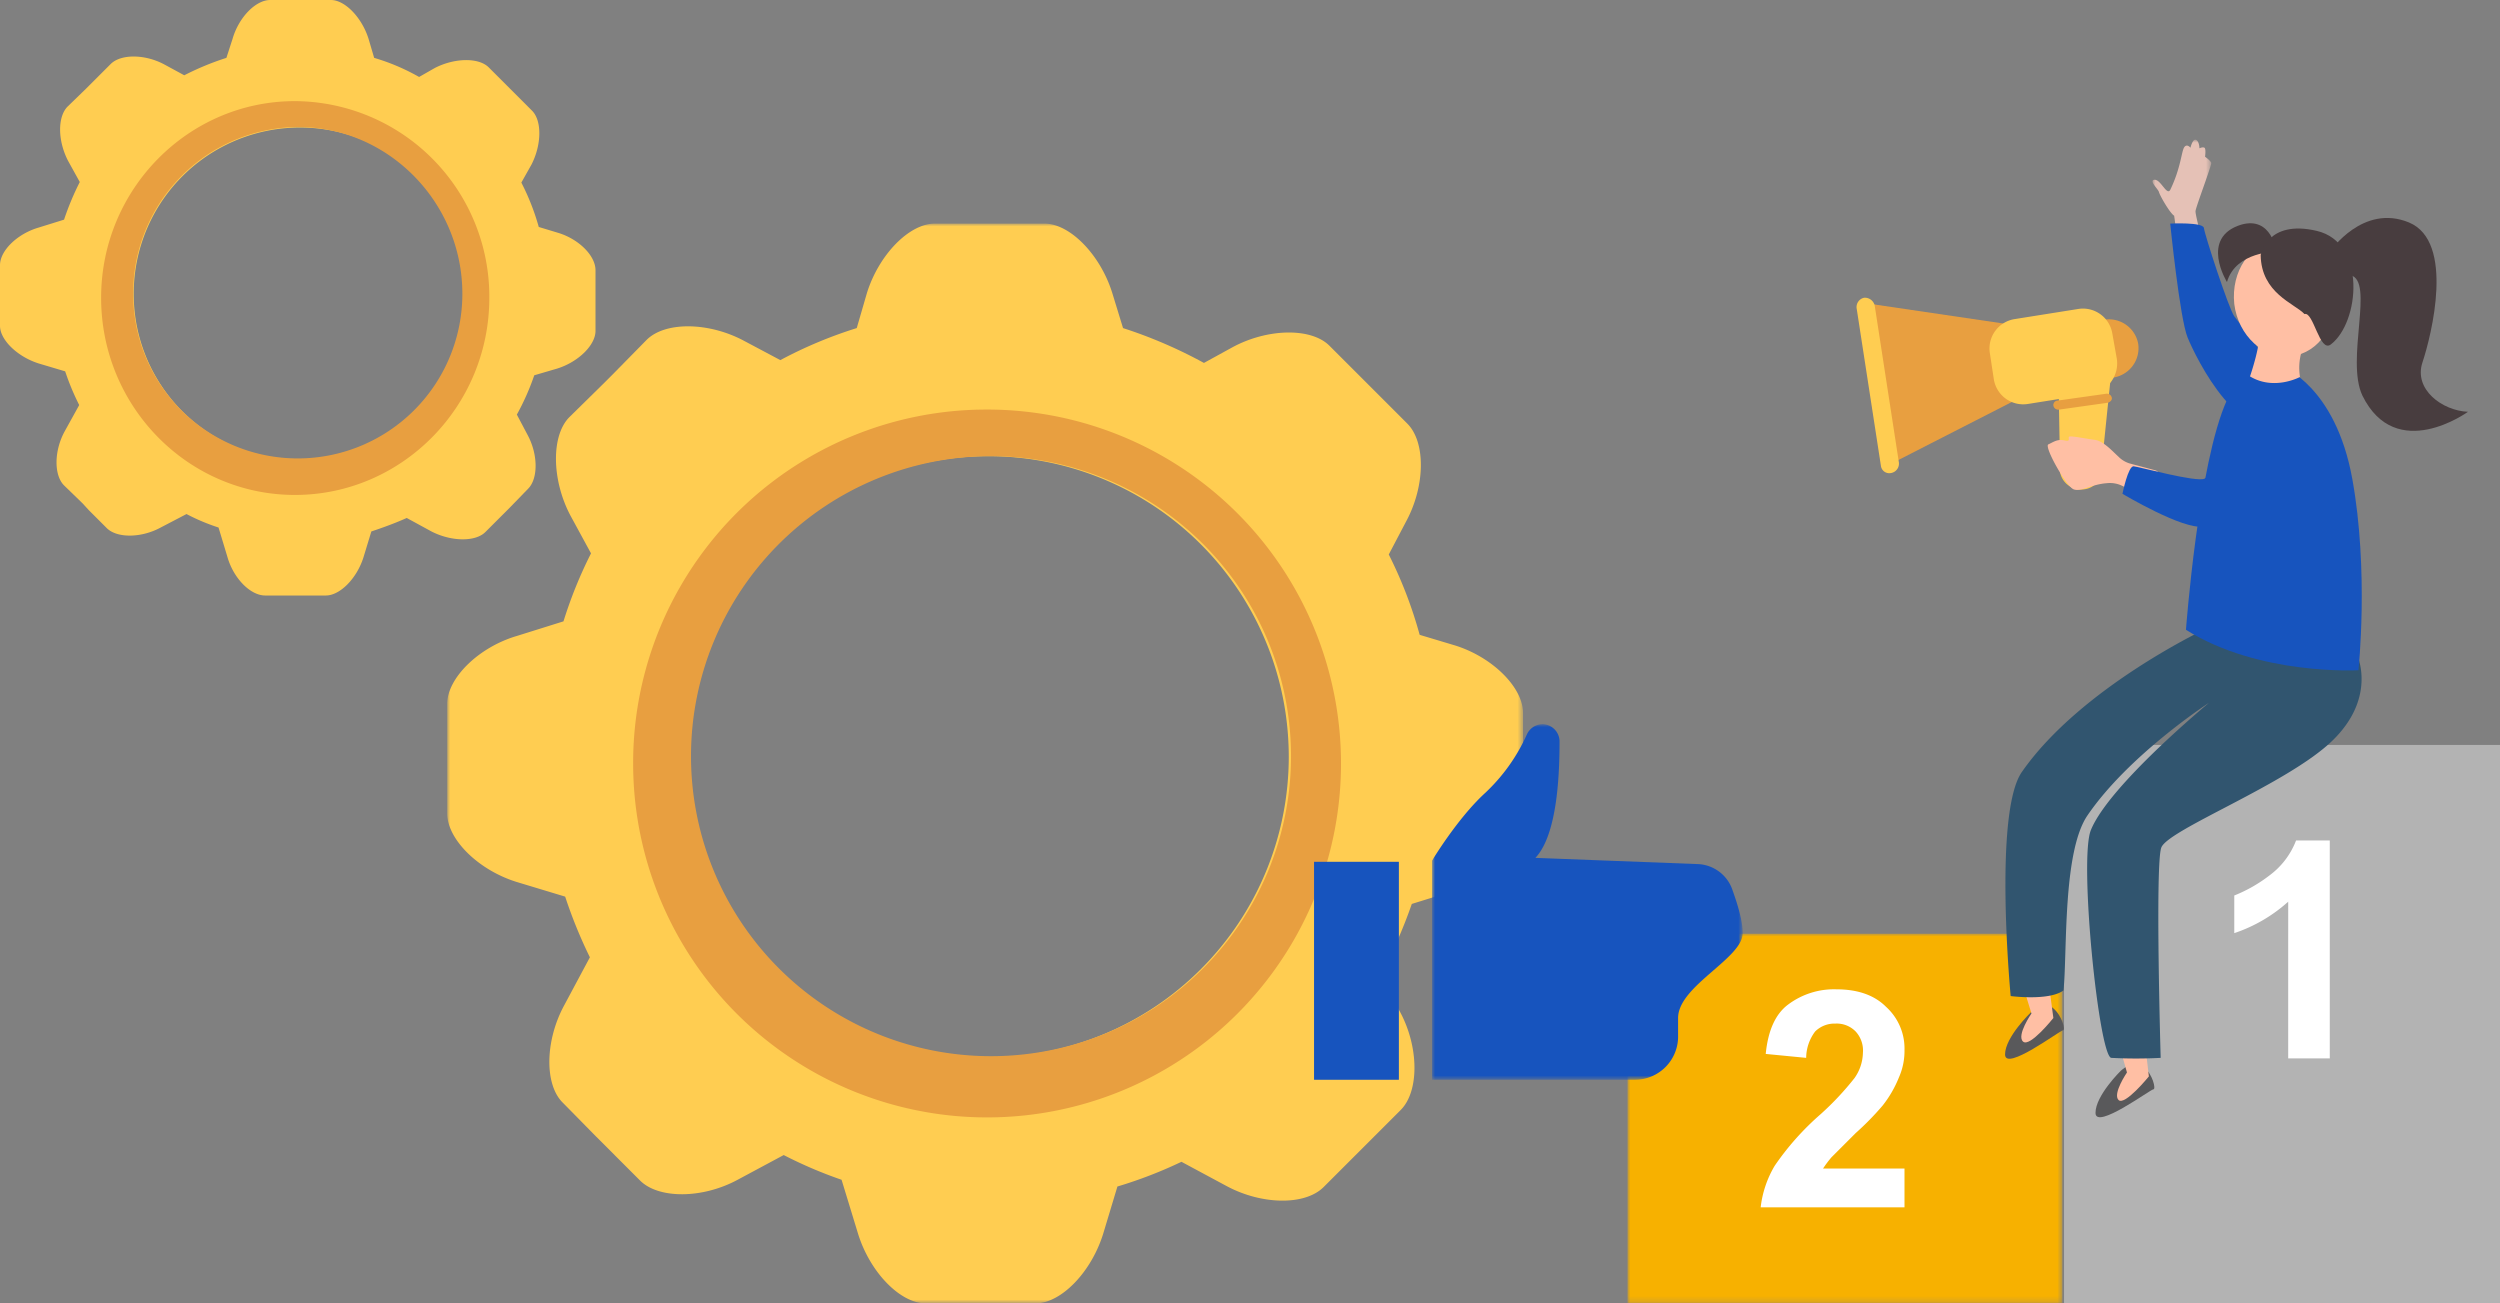
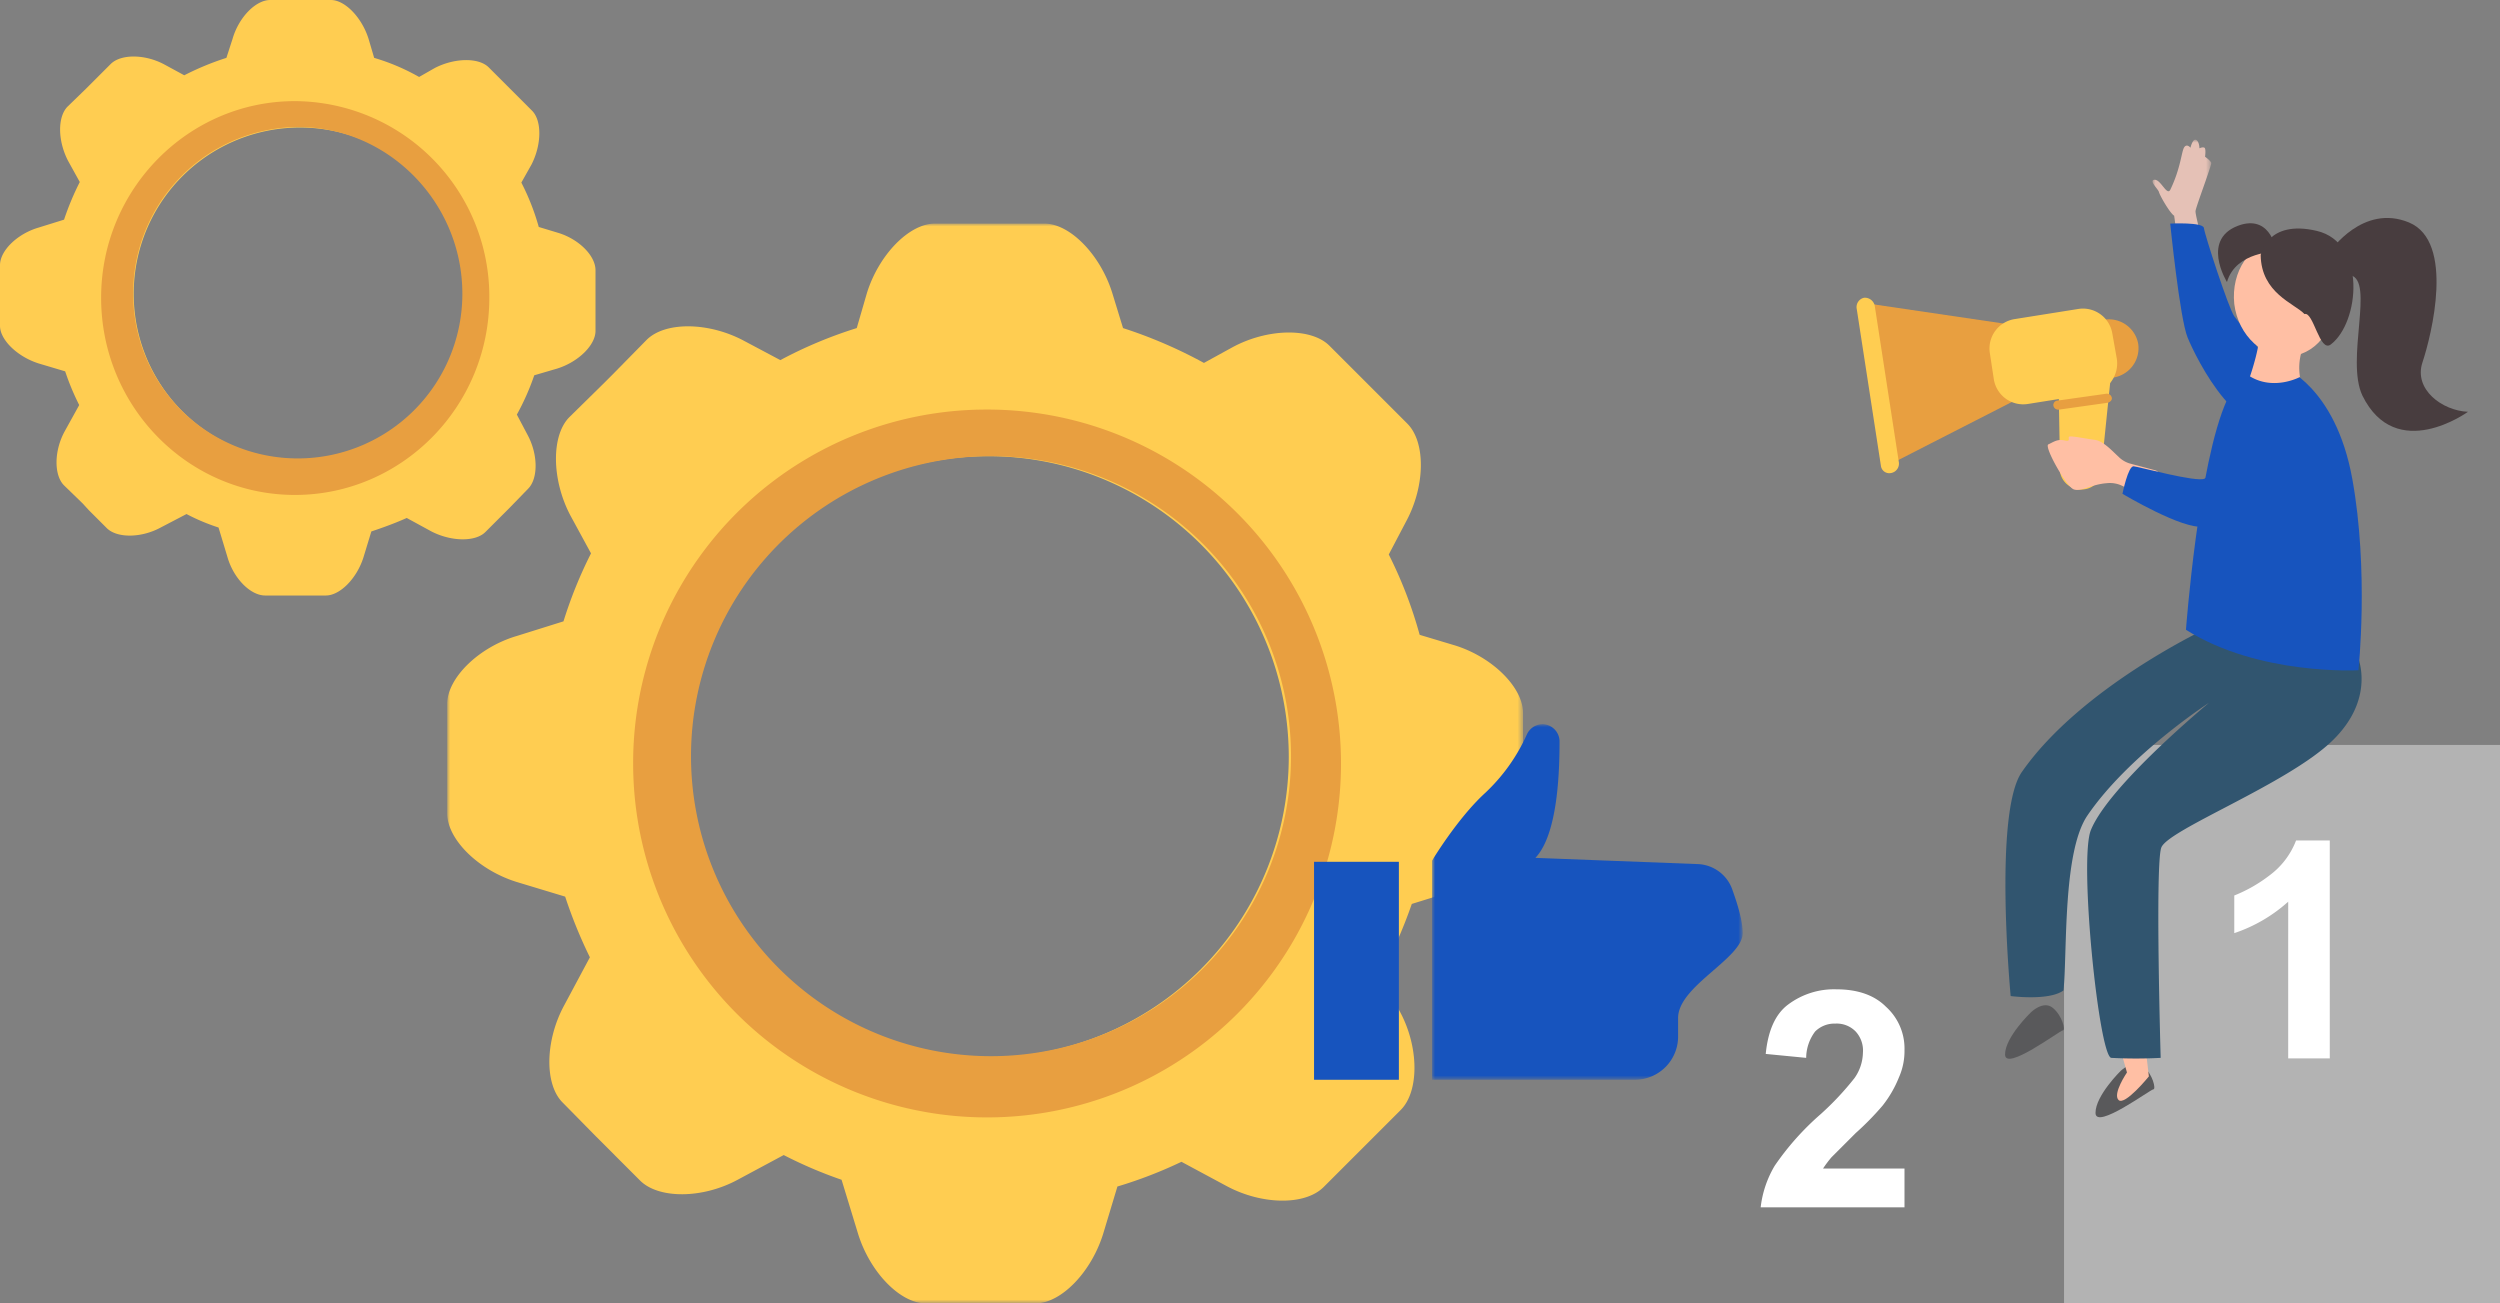
<svg xmlns="http://www.w3.org/2000/svg" id="b5b3dde7-c44d-47db-ba64-174d576a12a3" data-name="Capa 1" width="445" height="232" viewBox="0 0 445 232">
  <rect x="0" y="0" width="445" height="232" fill="#808080" stroke="none" />
  <defs>
    <mask id="f4c77a00-053c-4858-8d4b-721b01b33924" x="79.62" y="39.81" width="191.44" height="192.16" maskUnits="userSpaceOnUse">
      <g id="f46a754b-468b-4ea9-a411-be96d0ada873" data-name="mask-2">
        <polygon id="be1da2be-fda4-439b-aa07-d040b081275d" data-name="path-1" points="79.6 39.8 271.1 39.8 271.1 232 79.6 232 79.6 39.8" style="fill: #fff;fill-rule: evenodd" />
      </g>
    </mask>
    <mask id="bf7a0c54-fc55-4079-b62d-66b96a0b6762" x="289.72" y="166.19" width="77.37" height="65.78" maskUnits="userSpaceOnUse">
      <g id="af651f8b-1ba3-4511-89d0-51e1532b18a4" data-name="mask-4">
-         <polygon id="a966b52e-d2dd-4259-951e-3648299eed5c" data-name="path-3" points="289.7 166.2 367.1 166.2 367.1 232 289.7 232 289.7 166.2" style="fill: #fff;fill-rule: evenodd" />
-       </g>
+         </g>
    </mask>
    <mask id="a37e5574-f385-4a04-881e-3aa17825e7d9" x="383.15" y="24.89" width="10.46" height="18.27" maskUnits="userSpaceOnUse">
      <g id="fe7ff403-099a-4a85-8620-c2a74a438f2e" data-name="mask-6">
        <polygon id="e2db7fc6-47ab-40a7-9d52-4e40209a88eb" data-name="path-5" points="383.2 24.9 393.6 24.9 393.6 43.2 383.2 43.2 383.2 24.9" style="fill: #fff;fill-rule: evenodd" />
      </g>
    </mask>
    <mask id="efecd918-15ff-4e91-9831-ff789f04e330" x="254.93" y="128.94" width="55.26" height="63.26" maskUnits="userSpaceOnUse">
      <g id="af3a1e76-4853-4f33-bec8-c0afd5ce0b2d" data-name="mask-8">
        <polygon id="f8c26eed-9699-4623-b707-a7e0f9ffc97f" data-name="path-7" points="254.9 128.9 310.2 128.9 310.2 192.2 254.9 192.2 254.9 128.9" style="fill: #fff;fill-rule: evenodd" />
      </g>
    </mask>
  </defs>
  <g id="ea714077-2169-4be5-854a-f1d64fbcb4a7" data-name="Page-1">
    <g id="e7abf2ee-3abc-4e3e-899a-0e232b9ba941" data-name="ABOUT-US">
      <g id="b55c8e38-f7ab-44eb-a4d2-71ab75eb9f52" data-name="proactiva">
        <g id="e6372126-9ab2-4fb3-a2e9-2d6f32e9c223" data-name="Group-27">
          <g id="ab56b066-ec02-4788-b609-e7c2b2f67a1b" data-name="Group-10">
            <g id="e7f178f7-e18a-46ea-b147-a5dc508efaea" data-name="Group-3">
              <g style="mask: url(#f4c77a00-053c-4858-8d4b-721b01b33924)">
                <path id="ae948088-d515-4670-ac36-26a5607f8fc2" data-name="Fill-1" d="M176.1,188.2a53.5,53.5,0,1,1,53.3-53.5,53.5,53.5,0,0,1-53.3,53.5M79.6,125.3v19.6c.1,4.6,5.6,10,12.4,12.1l8.6,2.6a84.3,84.3,0,0,0,4.4,10.8l-4.6,8.6c-3.4,6.3-3.5,14.1-.2,17.3l5.9,6,2,2,5.9,5.9c3.3,3.2,11,3.2,17.3-.2l8.2-4.4a77.8,77.8,0,0,0,10.3,4.4l2.9,9.5c2.1,6.9,7.5,12.5,12.1,12.5h19.5c4.6,0,10-5.6,12.1-12.5l2.5-8.3a78.9,78.9,0,0,0,11.4-4.4l8,4.3c6.3,3.4,14,3.5,17.3.2l5.9-5.9,2-2,5.9-5.9c3.2-3.3,3.2-11.1-.2-17.4l-3.5-6.5a84.5,84.5,0,0,0,5.6-12.7l7.4-2.3c6.8-2,12.4-7.5,12.4-12.1V126.9c0-4.6-5.6-10.1-12.4-12.1l-6-1.8a76.9,76.9,0,0,0-5.5-14.3l3.1-5.9c3.4-6.3,3.5-14.1.2-17.4l-5.9-5.9-2-2-5.9-5.9c-3.2-3.3-11-3.2-17.3.2l-5.1,2.8a83.4,83.4,0,0,0-14.4-6.2L198,52.2c-2.1-6.8-7.5-12.4-12.1-12.4H166.4c-4.6,0-10,5.6-12.1,12.4l-1.8,6.2a78,78,0,0,0-13.6,5.7l-6.4-3.4c-6.3-3.4-14.1-3.5-17.4-.2l-5.8,5.9-2,2-6,5.9c-3.2,3.3-3.1,11.1.2,17.4l3.7,6.8a78.6,78.6,0,0,0-4.9,12.1L92,113.2c-6.8,2-12.4,7.5-12.4,12.1" style="fill: #ffcd51;fill-rule: evenodd" />
              </g>
            </g>
            <path id="b01153ca-7b7c-47cc-b3c6-f78aa8a2fac2" data-name="Fill-4" d="M123,134.6A53.4,53.4,0,1,1,176.4,188,53.4,53.4,0,0,1,123,134.6m-10.3,1.3a63,63,0,1,0,62.9-63,62.9,62.9,0,0,0-62.9,63" style="fill: #e89f40;fill-rule: evenodd" />
            <path id="b4df689a-b4b6-4ba1-ab94-326592085fc0" data-name="Fill-6" d="M53.5,81.9A29.6,29.6,0,1,1,83,52.4,29.6,29.6,0,0,1,53.5,81.9M0,47.2V58c0,2.5,3.1,5.5,6.9,6.7l4.7,1.4a44.7,44.7,0,0,0,2.5,6l-2.6,4.7c-1.9,3.5-1.9,7.8-.1,9.6l3.3,3.2,1.1,1.2L19,94c1.8,1.8,6.1,1.8,9.6-.1l4.6-2.4a36.1,36.1,0,0,0,5.7,2.4l1.6,5.3c1.1,3.8,4.1,6.8,6.7,6.8H58c2.5,0,5.5-3,6.7-6.8l1.4-4.6c2.1-.7,4.3-1.5,6.3-2.4l4.4,2.4c3.5,1.8,7.8,1.9,9.6.1l3.3-3.3,1.1-1.1L94,87c1.8-1.8,1.8-6.1-.1-9.6L92,73.8a43.8,43.8,0,0,0,3.1-7l4.1-1.2c3.8-1.2,6.8-4.2,6.8-6.7V48.1c0-2.6-3-5.6-6.8-6.7l-3.3-1a41.9,41.9,0,0,0-3.1-7.9l1.8-3.2c1.8-3.5,1.9-7.8.1-9.6l-3.3-3.3-1.1-1.1L87,12c-1.8-1.8-6.1-1.7-9.6.1l-2.8,1.6a37.7,37.7,0,0,0-8-3.4l-1-3.4C64.4,3.1,61.4,0,58.9,0H48.1c-2.6,0-5.6,3.1-6.7,6.9l-1.1,3.4a49.3,49.3,0,0,0-7.5,3.1l-3.5-1.9c-3.5-1.9-7.8-1.9-9.6-.1l-3.3,3.3-1.1,1.1L12,19c-1.8,1.9-1.7,6.1.1,9.6l2.1,3.8a49.7,49.7,0,0,0-2.8,6.7L6.9,40.5C3.1,41.6,0,44.6,0,47.2" style="fill: #ffcd51;fill-rule: evenodd" />
            <path id="b7851268-e162-4373-a670-b0c03619b68d" data-name="Fill-8" d="M23.7,52.3A29.6,29.6,0,0,1,53,22.6c16.1,0,29.3,13.4,29.3,29.7a29.3,29.3,0,1,1-58.6,0M18,53c0,19.4,15.5,35.1,34.5,35.1S87.1,72.4,87.1,53A34.8,34.8,0,0,0,52.5,18C33.5,18,18,33.7,18,53" style="fill: #e89f40;fill-rule: evenodd" />
          </g>
          <g id="aa684ed6-b50e-46f6-b78f-1a8a2e4e1fb7" data-name="Group-55">
            <path id="a00cb1de-b40b-4f7d-9975-28d48b9782fe" data-name="Fill-1" d="M445,232H367.4V135.7a3.1,3.1,0,0,1,3.2-3.1H445Z" style="fill: #b3b3b3;fill-rule: evenodd" />
            <g id="a46293e9-be49-4678-a3db-2f59c5b9e8be" data-name="Group-5">
              <g style="mask: url(#bf7a0c54-fc55-4079-b62d-66b96a0b6762)">
                <path id="ff6fe4c6-87aa-4c91-a1c6-33a08afa34ec" data-name="Fill-3" d="M367.1,232H289.7V169.4a3.2,3.2,0,0,1,3.2-3.2h74.2Z" style="fill: #f7b100;fill-rule: evenodd" />
              </g>
            </g>
            <path id="aced9508-55d9-4df8-a95a-b745e55e302c" data-name="Fill-6" d="M414.7,188.4h-7.4V160.5a27.3,27.3,0,0,1-9.6,5.6v-6.7a26.1,26.1,0,0,0,6.3-3.6,13.9,13.9,0,0,0,4.7-6.2h6Z" style="fill: #fff;fill-rule: evenodd" />
            <path id="af978d4b-f171-4af1-8880-8b926b0640bd" data-name="Fill-8" d="M339,208v6.9H313.4a18.6,18.6,0,0,1,2.5-7.4,48.4,48.4,0,0,1,8.2-9.2,51.3,51.3,0,0,0,6-6.4,8.1,8.1,0,0,0,1.5-4.5,5,5,0,0,0-1.3-3.8,4.7,4.7,0,0,0-3.6-1.4,4.9,4.9,0,0,0-3.6,1.4,7.9,7.9,0,0,0-1.6,4.7l-7.2-.7c.4-4.1,1.7-7.1,4-8.8a13.6,13.6,0,0,1,8.6-2.7c3.7,0,6.7,1,8.8,3.1a10,10,0,0,1,3.3,7.7,11.6,11.6,0,0,1-1,4.9,20.1,20.1,0,0,1-2.9,5,50.5,50.5,0,0,1-4.8,4.9L326,206a20.8,20.8,0,0,0-1.5,2Z" style="fill: #fff;fill-rule: evenodd" />
            <path id="b455d8c4-5b95-47ee-9b40-40097c1f4826" data-name="Fill-10" d="M377.5,190.6s-4.5,4.4-4.5,7.5,9.8-4.2,10.3-4.2-.1-2.7-1.8-4.1-4,.8-4,.8" style="fill: #59595b;fill-rule: evenodd" />
            <path id="b6305dfd-0f99-4b69-b548-dbe8356e0b25" data-name="Fill-12" d="M377.1,185.6l1.5,5.3s-2.6,3.8-1.5,4.9,5.4-4.2,5.4-4.2l-.7-6Z" style="fill: #ffbfa4;fill-rule: evenodd" />
            <path id="b0edc4d3-30eb-424e-aa64-4a6fbcf4ea42" data-name="Fill-14" d="M361.5,180.2s-4.6,4.4-4.6,7.5,9.8-4.3,10.3-4.3-.1-2.6-1.8-4-3.9.8-3.9.8" style="fill: #59595b;fill-rule: evenodd" />
-             <path id="a1a28305-dee1-4d9d-a200-5c48e1fae65f" data-name="Fill-16" d="M360,175.2l1.6,5.2s-2.7,3.9-1.5,5,5.4-4.2,5.4-4.2l-.8-6Z" style="fill: #ffbfa4;fill-rule: evenodd" />
            <path id="a4b4d283-5ea5-465a-aecc-ba9447bfce0e" data-name="Fill-18" d="M419.6,116.7s3.5,7.5-4.5,15.2-29.3,15.8-30.4,19-.1,37.4-.1,37.4a83.3,83.3,0,0,1-8.8,0c-2.2-.4-5.8-35.5-3.6-40.6,3.3-8,21-22.6,21-22.6s-14.2,9.2-21.6,20c-4.5,6.5-3.6,24.6-4.3,31.2-2.6,1.9-9.4,1-9.4,1s-3.1-32.6,2-39.9c10.6-15.2,33.2-25.7,33.2-25.7Z" style="fill: #31556f;fill-rule: evenodd" />
            <g id="a82aa9e2-fa9e-49d6-86da-9dc4c59cb8f1" data-name="Group-22">
              <g style="mask: url(#a37e5574-f385-4a04-881e-3aa17825e7d9)">
                <path id="a7334b6b-992f-43d8-a3c1-257992b8e3f4" data-name="Fill-20" d="M387.4,42.5a37.7,37.7,0,0,0-.4-4.1c-.8-.5-2.6-3.7-2.7-4.2s-1.9-2.1-.8-2.2,2.2,2.9,2.8,1.8c1.9-3.9,2-6.9,2.5-7.6s1.1.1,1.1.1.4-1.7,1-1.4.6,1.5.6,1.5.6-.3.9-.1.1,1.6.1,1.6,1,.7,1.1,1.1-2.8,8-2.8,8.6.5,2.4,1.2,5.6c-1.7-.3-2.9-.3-4.6-.7" style="fill: #e5c1b6;fill-rule: evenodd" />
              </g>
            </g>
            <path id="bec2f694-913e-4096-b43b-06fe477d2a7c" data-name="Fill-23" d="M407.7,74.2c2.6-2.2-9-16.5-10-17.9s-5.3-14.6-5.4-15.7-6-.8-6-.8,1.7,16.9,3.1,20.3,9.8,20.9,18.3,14.1" style="fill: #1754be;fill-rule: evenodd" />
            <path id="a2d65298-a44c-497a-a978-578da6f6bbdd" data-name="Fill-25" d="M406.3,65.3s9.4,3.4,12.4,19.9,1.1,34.1,1.1,34.1-17.7,1-30.7-7.2c0,0,2.2-29.7,7.3-40.9,2.6-5.5,9.9-5.9,9.9-5.9" style="fill: #1754be;fill-rule: evenodd" />
            <path id="e2b3ba40-7a38-471c-bfcc-283de7835574" data-name="Fill-27" d="M410,61.7a10,10,0,0,0-.6,5.4s-4.6,2.5-8.9-.1c0,0,2.2-6.3,1.6-8.7s7.9,3.4,7.9,3.4" style="fill: #ffbfa4;fill-rule: evenodd" />
            <path id="b6148e78-04e5-4951-878a-41bf36bc330b" data-name="Fill-29" d="M397.7,54.1c.7,5.7,5.3,9.9,10.2,9.3s8.3-5.7,7.7-11.4-5.3-9.9-10.2-9.3-8.3,5.6-7.7,11.4" style="fill: #ffbfa4;fill-rule: evenodd" />
            <path id="ad04f2ec-caec-43c8-b48e-7b20bcdf6505" data-name="Fill-31" d="M405.2,44.8s-7.2-.1-8.8,5.4c0,0-4.9-7.9,2.5-10.2,5.5-1.6,6.3,4.8,6.3,4.8" style="fill: #483d3f;fill-rule: evenodd" />
            <path id="ed340966-0681-40f8-b9d9-34f9c9a7cdfb" data-name="Fill-33" d="M402.4,45.4s1.1-6.4,10-4.3,7.6,16.3,2.5,20.2c-2,1.6-3.1-5.9-4.7-5.4-1.8-1.9-7.7-3.7-7.8-10.5" style="fill: #483d3f;fill-rule: evenodd" />
            <path id="b30ac364-70dc-49b4-805e-ea1ada43f43c" data-name="Fill-35" d="M414.8,44.7s5.8-8.5,14-5.1,4,20.1,2.4,24.9,3.5,8.6,8.1,8.8c0,0-12.8,9.3-18.8-2.9-3-6.4,2.2-20.4-2.1-21.4s-3.6-4.3-3.6-4.3" style="fill: #483d3f;fill-rule: evenodd" />
            <path id="b67d0bef-aa85-4914-a1a2-0352eac05d79" data-name="Fill-37" d="M398.7,52.1l.8,4.7" style="fill: #f7d0bd;fill-rule: evenodd" />
            <path id="a321bdcc-4110-4f6d-ad30-50bf933deee0" data-name="Fill-39" d="M370.3,62.8a5,5,0,0,1,4.3-5.9,5.3,5.3,0,0,1,6,4.3,5.3,5.3,0,0,1-4.4,6,5.2,5.2,0,0,1-5.9-4.4" style="fill: #e89f40;fill-rule: evenodd" />
            <path id="a86edcb8-b9f8-4bad-b94d-901c512551c0" data-name="Fill-41" d="M371,87.1h0a3.6,3.6,0,0,0,3.1-4.2l1.8-17.6-9.5,1.5.3,17.3a3.8,3.8,0,0,0,4.3,3" style="fill: #ffcd51;fill-rule: evenodd" />
            <polygon id="b9899f4a-78f0-442e-9abc-5edf7f05cd32" data-name="Fill-43" points="336.9 82.4 358.8 71.2 356.7 57.6 332.3 54 336.9 82.4" style="fill: #e89f40;fill-rule: evenodd" />
            <path id="a9fb6d4f-f718-420e-89b2-aa8035475c4f" data-name="Fill-45" d="M366.6,72.9l8.5-1.2c.5-.1.9-.5.8-.9a.9.9,0,0,0-1.1-.7l-8.5,1.2a.8.8,0,0,0-.8.9.9.9,0,0,0,1.1.7" style="fill: #e89f40;fill-rule: evenodd" />
            <path id="a9167370-f4f7-4efe-af43-8ea0fe20c6c0" data-name="Fill-47" d="M336.6,84.2h0a1.7,1.7,0,0,0,1.4-1.9l-4.3-27.9a1.8,1.8,0,0,0-1.9-1.4,1.7,1.7,0,0,0-1.3,2l4.3,27.9a1.5,1.5,0,0,0,1.8,1.3" style="fill: #ffcd51;fill-rule: evenodd" />
            <path id="a9d63ed9-fb8f-4be7-b457-83f1809edc6d" data-name="Fill-49" d="M361,71.9l11.3-1.8a5.5,5.5,0,0,0,4.5-6.2l-.8-4.5a5.3,5.3,0,0,0-6.1-4.4l-11.3,1.8a5.3,5.3,0,0,0-4.4,6.1l.7,4.6a5.3,5.3,0,0,0,6.1,4.4" style="fill: #ffcd51;fill-rule: evenodd" />
            <path id="fb755665-f1bf-4431-8f96-b05aad9a20f2" data-name="Fill-51" d="M364.6,79.1c.9-.4,1.6-1,2.9-.7s.4-.6.9-.7,3,.4,4.5.6,3.1,2,4.2,3a4.7,4.7,0,0,0,2,1.2l4.5,1.2c2.1.5-.6,5.3-.6,5.3l-5.2-2.5a5,5,0,0,0-2.7-.5c-2.9.2-4.7,1.6-6,1.1s-5.3-7.6-4.5-8" style="fill: #ffbfa4;fill-rule: evenodd" />
            <path id="e0f7d3b0-3eff-4fe8-9908-68b075b0d171" data-name="Fill-53" d="M411.1,73.6c-1.6-2.8-5.4-2.1-10.1,3s-7.2,7.9-8.6,8.6-11.6-2.1-12.6-2.2-2,4.9-2,4.9,10.9,6.5,14.4,5.8S416,82.8,411.1,73.6" style="fill: #1754be;fill-rule: evenodd" />
          </g>
          <g id="f5c3d7c3-53b5-433c-b1f6-c30f8fc9ff41" data-name="Group-5">
            <polygon id="ac6c8a31-11f7-4d0b-9112-3b6dc72768b7" data-name="Fill-1" points="233.9 192.2 249 192.2 249 153.4 233.9 153.4 233.9 192.2" style="fill: #1754be;fill-rule: evenodd" />
            <g id="e2643512-8bc8-46b3-bc5c-a5686692cd63" data-name="Group-4">
              <g style="mask: url(#efecd918-15ff-4e91-9831-ff789f04e330)">
                <path id="aff2c1f4-151d-45c4-ba5f-1b435af942f7" data-name="Fill-2" d="M308.3,158.2a6.8,6.8,0,0,0-6.3-4.4l-28.7-1.1c4-4.2,4.3-15.4,4.3-20.8a3.1,3.1,0,0,0-3-3,3.1,3.1,0,0,0-2.8,1.8,32.4,32.4,0,0,1-7.5,10.5c-4.9,4.5-9.4,12-9.4,12v39H291a7.7,7.7,0,0,0,7.7-7.9v-3.1c0-5.7,11.5-10.6,11.5-15.1,0-2.3-1-5.4-1.9-7.9" style="fill: #1754be;fill-rule: evenodd" />
              </g>
            </g>
          </g>
        </g>
      </g>
    </g>
  </g>
</svg>